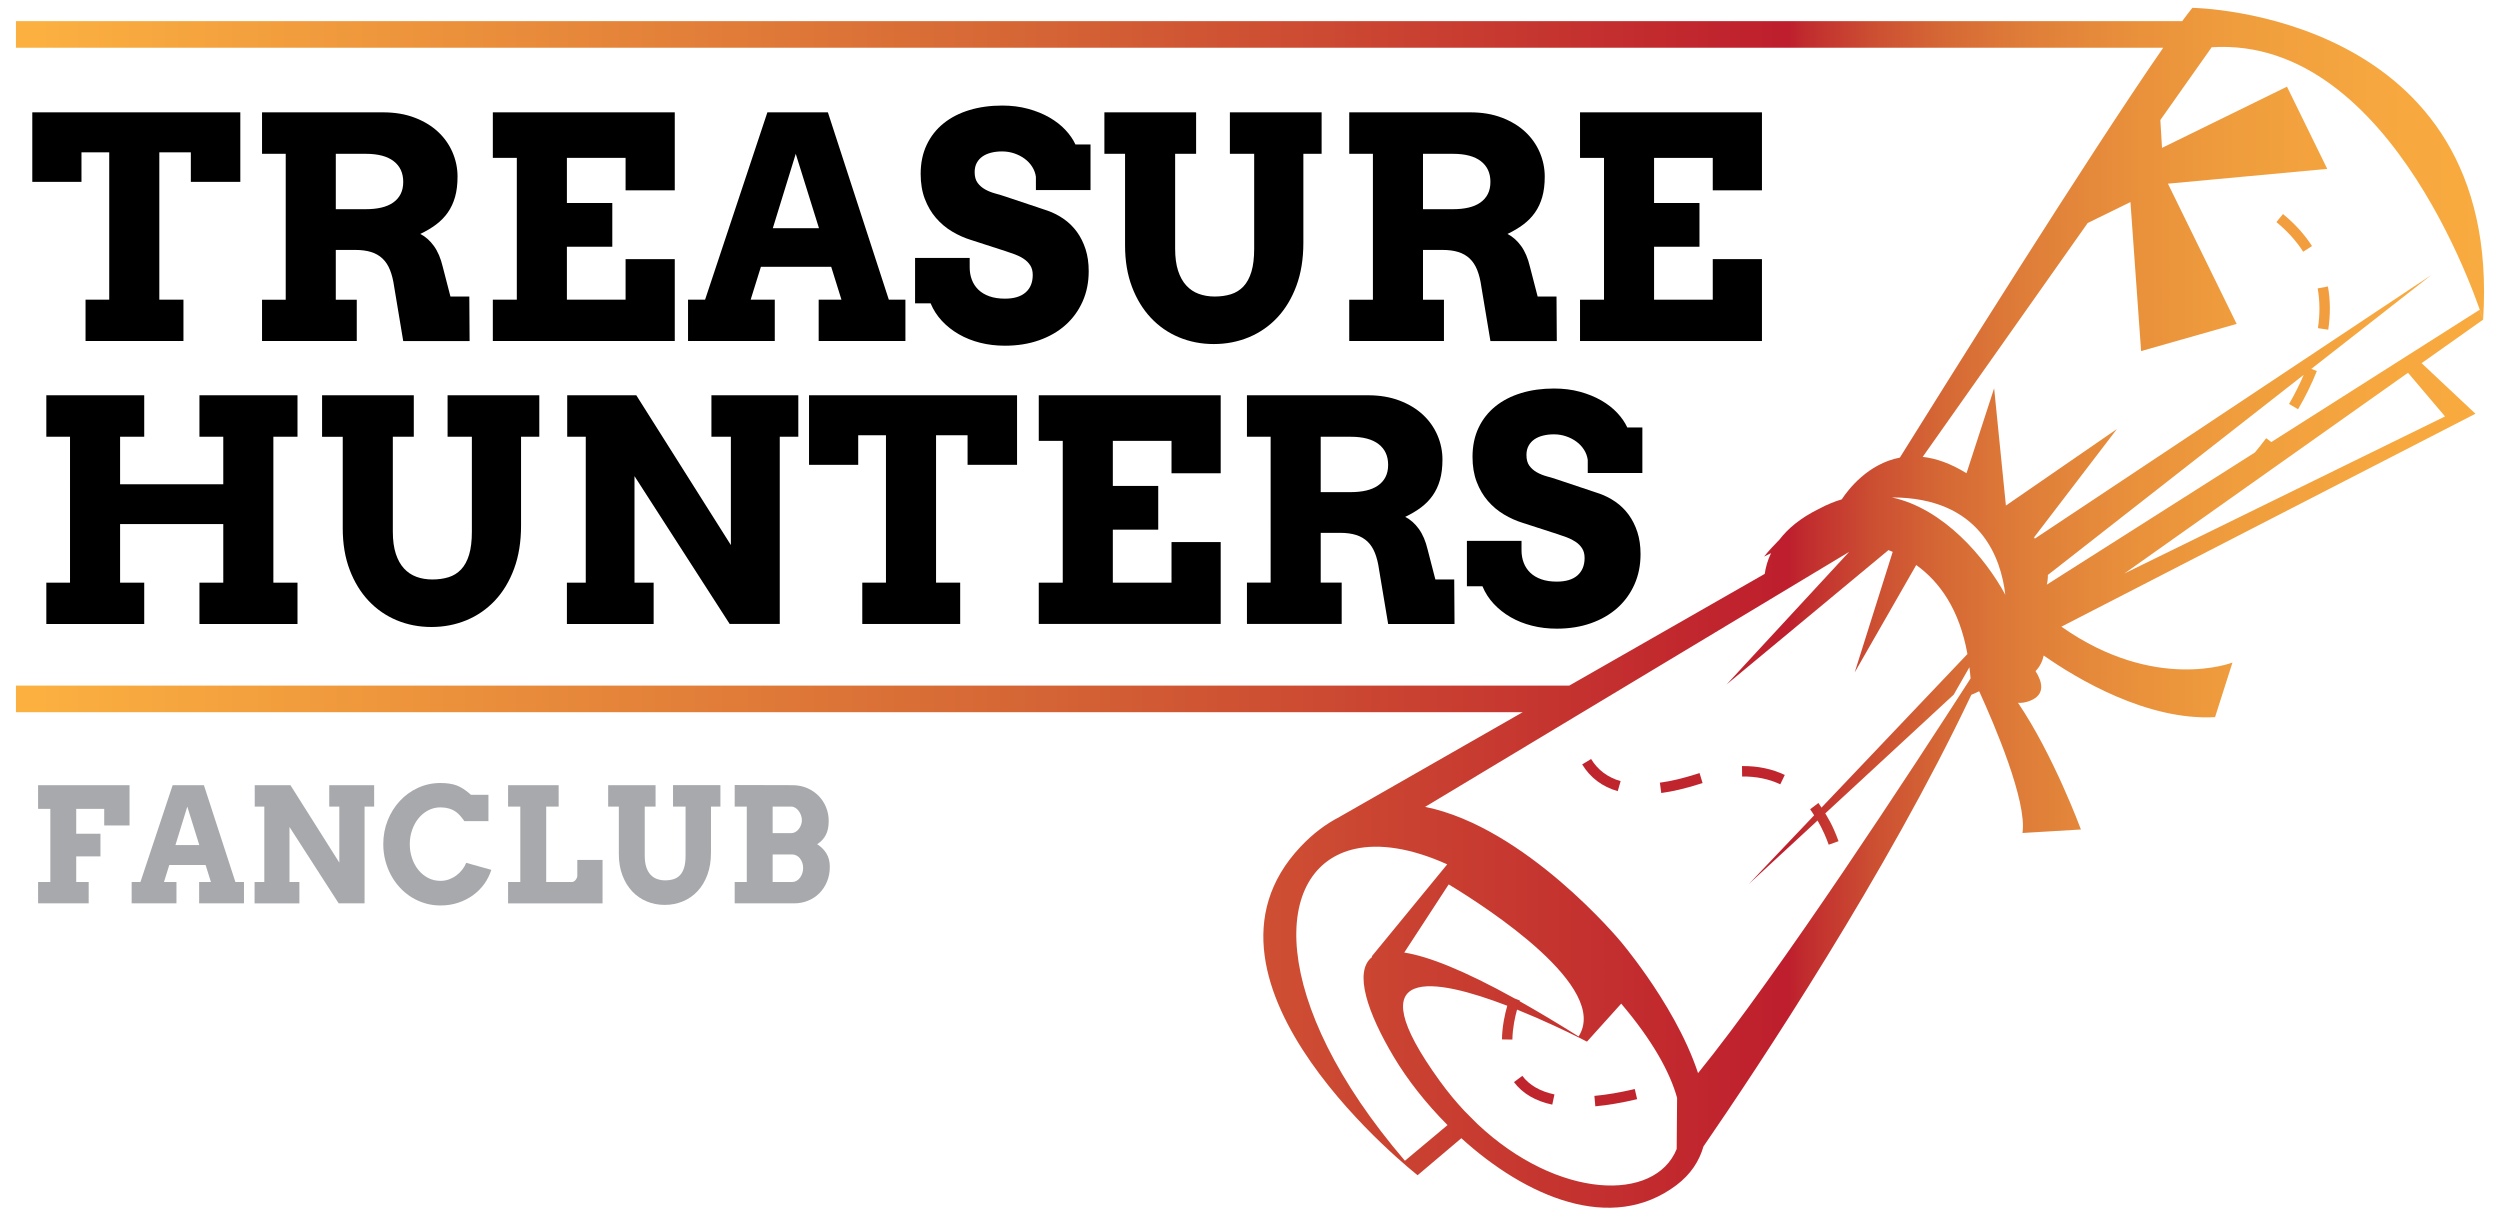
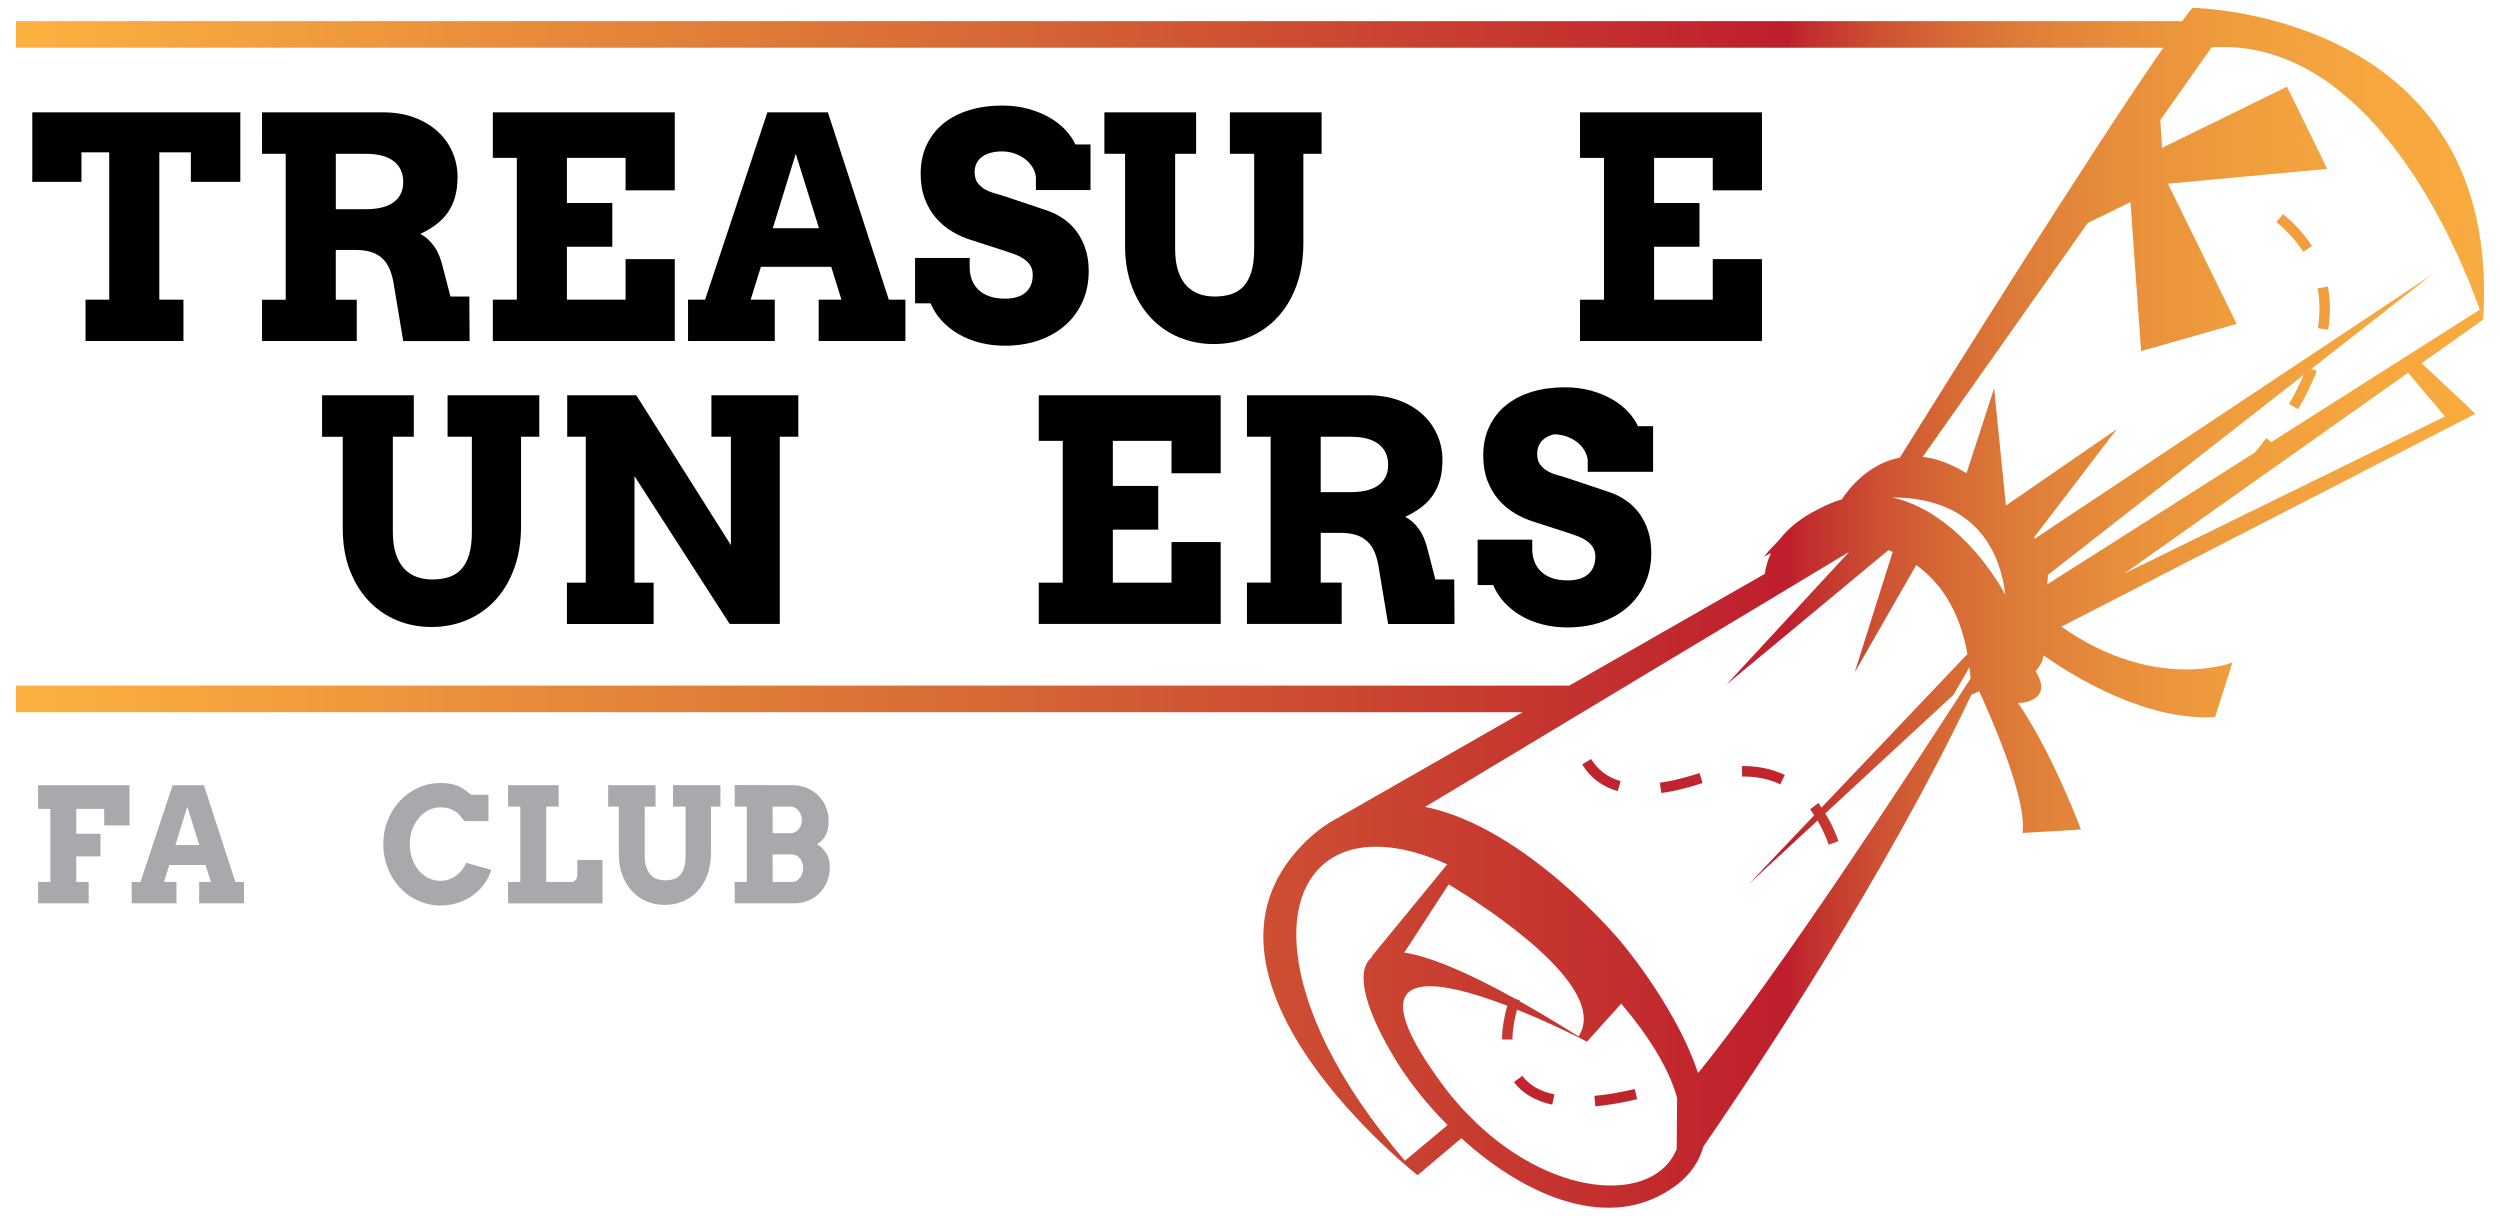
<svg xmlns="http://www.w3.org/2000/svg" version="1.1" id="Layer_1" x="0px" y="0px" width="545px" height="265px" viewBox="0 0 545 265" enable-background="new 0 0 545 265" xml:space="preserve">
  <g>
    <g>
      <path d="M18.648,65.334h5.163V33.203h-6.05v6.449H7.04V24.489h45.349v15.162H41.603v-6.449h-6.872v32.132h5.261v9.008H18.649    L18.648,65.334L18.648,65.334z" />
      <path d="M57.124,24.489h26.374c2.566,0,4.856,0.384,6.874,1.151c2.017,0.768,3.717,1.792,5.098,3.075    c1.381,1.282,2.438,2.775,3.173,4.475c0.733,1.695,1.101,3.467,1.101,5.31c0,1.687-0.18,3.169-0.542,4.438    c-0.362,1.274-0.888,2.4-1.58,3.387c-0.688,0.987-1.54,1.86-2.547,2.615c-1.008,0.759-2.159,1.442-3.454,2.058    c1.12,0.569,2.104,1.442,2.96,2.615c0.854,1.173,1.501,2.691,1.94,4.555l1.676,6.477h4.112l0.064,9.699h-14.47l-1.974-11.836    c-0.196-1.404-0.498-2.615-0.902-3.636c-0.407-1.021-0.949-1.852-1.628-2.497c-0.681-0.649-1.508-1.126-2.484-1.434    c-0.976-0.304-2.132-0.459-3.469-0.459h-4.243v10.853h4.572v9.008H57.124v-9.008h5.164V33.532h-5.164V24.489z M73.205,33.532    v12.072h6.545c1.249,0,2.373-0.114,3.37-0.346s1.854-0.59,2.564-1.084c0.713-0.494,1.261-1.113,1.645-1.86    c0.384-0.747,0.576-1.632,0.576-2.663c0-1.932-0.689-3.433-2.071-4.504c-1.381-1.076-3.409-1.615-6.084-1.615H73.205z" />
      <path d="M107.438,24.489H147.1v17.003h-10.722v-7.071h-12.794v9.833h9.898v9.536h-9.898v11.544h12.794v-8.846H147.1v17.854    h-39.662v-9.008h5.229V34.421h-5.229V24.489z" />
      <path d="M178.472,65.334h4.966l-2.235-7.167h-15.327l-2.235,7.167h5.261v9.008h-18.91v-9.008h3.716l13.582-40.846h13.188    l13.286,40.846h3.616v9.008h-18.909L178.472,65.334L178.472,65.334z M168.474,49.747h10.064l-5.064-16.214L168.474,49.747z" />
      <path d="M225.827,38.535c-0.108-0.768-0.377-1.493-0.806-2.172c-0.428-0.679-0.977-1.265-1.646-1.758    c-0.668-0.494-1.426-0.882-2.269-1.168c-0.843-0.283-1.727-0.426-2.646-0.426c-0.835,0-1.61,0.088-2.336,0.261    c-0.723,0.177-1.354,0.443-1.89,0.806c-0.538,0.363-0.965,0.827-1.282,1.396c-0.317,0.574-0.479,1.252-0.479,2.041    c0,0.987,0.215,1.771,0.644,2.349c0.426,0.584,0.975,1.061,1.644,1.432c0.668,0.375,1.408,0.67,2.22,0.89    c0.81,0.219,1.601,0.46,2.368,0.721l9.042,3.028c1.25,0.438,2.423,1.042,3.52,1.809c1.097,0.768,2.043,1.7,2.845,2.792    c0.799,1.097,1.43,2.357,1.892,3.783c0.46,1.425,0.688,3.028,0.688,4.804c0,2.413-0.441,4.612-1.33,6.606    c-0.889,1.994-2.135,3.707-3.732,5.133c-1.601,1.426-3.52,2.529-5.757,3.318c-2.235,0.789-4.713,1.186-7.432,1.186    c-1.907,0-3.711-0.215-5.408-0.641c-1.7-0.432-3.251-1.047-4.654-1.861c-1.405-0.81-2.632-1.779-3.685-2.908    c-1.052-1.131-1.875-2.404-2.465-3.83h-3.389v-9.9h11.906v2.042c0,0.986,0.158,1.897,0.477,2.729    c0.316,0.834,0.795,1.556,1.431,2.172c0.637,0.612,1.436,1.09,2.401,1.428c0.963,0.342,2.092,0.51,3.386,0.51    c1.975,0,3.477-0.455,4.507-1.367c1.028-0.902,1.544-2.174,1.544-3.793c0-0.834-0.18-1.53-0.542-2.092    c-0.361-0.557-0.827-1.029-1.398-1.413c-0.569-0.384-1.206-0.708-1.906-0.97c-0.702-0.262-1.392-0.502-2.072-0.721l-7.53-2.434    c-1.425-0.438-2.8-1.054-4.126-1.843c-1.327-0.789-2.499-1.776-3.521-2.961c-1.019-1.185-1.831-2.568-2.434-4.158    c-0.604-1.59-0.905-3.406-0.905-5.443c0-2.37,0.438-4.479,1.316-6.334c0.877-1.852,2.104-3.412,3.684-4.686    c1.577-1.27,3.452-2.235,5.624-2.893c2.17-0.658,4.548-0.987,7.136-0.987c2.039,0,3.925,0.236,5.656,0.708    c1.731,0.472,3.283,1.101,4.654,1.889c1.369,0.789,2.533,1.695,3.486,2.716c0.952,1.016,1.683,2.075,2.187,3.171h3.288v9.934    h-11.905L225.827,38.535L225.827,38.535z" />
      <path d="M240.757,24.489h19.994v9.042h-4.571v20.688c0,1.885,0.215,3.484,0.641,4.799c0.428,1.316,1.025,2.393,1.792,3.223    c0.769,0.836,1.679,1.445,2.73,1.824c1.053,0.383,2.204,0.578,3.451,0.578c1.296,0,2.473-0.164,3.537-0.494    c1.062-0.328,1.973-0.895,2.729-1.691c0.757-0.803,1.337-1.869,1.744-3.206c0.405-1.337,0.606-3.016,0.606-5.032V33.532h-5.295    V24.49h19.997v9.042h-3.979v19.406c0,3.505-0.505,6.626-1.513,9.354c-1.01,2.731-2.396,5.039-4.16,6.924    c-1.766,1.885-3.838,3.318-6.215,4.307c-2.381,0.986-4.928,1.479-7.646,1.479c-2.697,0-5.22-0.488-7.564-1.463    c-2.347-0.976-4.391-2.388-6.135-4.242c-1.742-1.853-3.119-4.104-4.126-6.754c-1.008-2.652-1.512-5.661-1.512-9.014V33.532h-4.506    v-9.043H240.757z" />
-       <path d="M294.132,24.489h26.371c2.565,0,4.856,0.384,6.875,1.151c2.021,0.768,3.717,1.792,5.101,3.075    c1.381,1.283,2.438,2.775,3.174,4.475c0.729,1.695,1.102,3.467,1.102,5.31c0,1.687-0.18,3.169-0.543,4.438    c-0.361,1.274-0.887,2.4-1.578,3.387c-0.689,0.987-1.541,1.86-2.549,2.615c-1.008,0.759-2.158,1.442-3.453,2.058    c1.119,0.569,2.104,1.442,2.961,2.615c0.854,1.173,1.5,2.691,1.939,4.555l1.676,6.477h4.113l0.062,9.699h-14.471l-1.976-11.836    c-0.195-1.404-0.496-2.615-0.901-3.636c-0.406-1.021-0.949-1.852-1.628-2.497c-0.682-0.649-1.508-1.126-2.483-1.434    c-0.978-0.304-2.133-0.459-3.469-0.459h-4.242v10.853h4.569v9.008h-20.649v-9.008h5.162V33.532h-5.162V24.489L294.132,24.489z     M310.212,33.532v12.072h6.545c1.248,0,2.373-0.114,3.369-0.346c0.998-0.232,1.854-0.59,2.563-1.084    c0.713-0.494,1.263-1.113,1.646-1.86c0.385-0.747,0.576-1.632,0.576-2.663c0-1.932-0.688-3.433-2.07-4.504    c-1.381-1.076-3.409-1.615-6.084-1.615H310.212z" />
      <path d="M344.445,24.489h39.66v17.003h-10.723v-7.071h-12.795v9.833h9.898v9.536h-9.898v11.544h12.795v-8.846h10.723v17.854    h-39.66v-9.008h5.23V34.421h-5.23V24.489z" />
-       <path d="M43.478,86.168h21.376v9.045h-5.261v31.803h5.261v9.01H43.478v-9.01h5.196v-12.764H26.18v12.764h5.262v9.01H10.099v-9.01    h5.165V95.213h-5.165V86.17h21.343v9.043H26.18v10.358h22.494V95.213h-5.196V86.168z" />
      <path d="M70.214,86.168h19.994v9.045h-4.57v20.686c0,1.885,0.215,3.487,0.641,4.799c0.428,1.316,1.024,2.393,1.792,3.227    c0.768,0.832,1.679,1.443,2.731,1.826c1.052,0.385,2.204,0.574,3.451,0.574c1.295,0,2.472-0.164,3.536-0.494    c1.063-0.328,1.973-0.895,2.729-1.694c0.757-0.798,1.337-1.869,1.744-3.206c0.404-1.338,0.606-3.016,0.606-5.03V95.215h-5.295    V86.17h19.995v9.045h-3.979v19.402c0,3.508-0.505,6.625-1.513,9.354c-1.01,2.732-2.396,5.04-4.161,6.925    c-1.765,1.882-3.838,3.321-6.214,4.31c-2.381,0.984-4.928,1.479-7.646,1.479c-2.697,0-5.219-0.49-7.564-1.465    c-2.347-0.979-4.39-2.392-6.134-4.244c-1.742-1.853-3.119-4.104-4.127-6.757c-1.008-2.651-1.512-5.655-1.512-9.014v-19.99h-4.506    L70.214,86.168L70.214,86.168z" />
      <path d="M155.09,86.168h18.942v9.045h-4.044v40.811h-10.919l-20.75-32.229v23.221h4.175v9.01h-18.909v-9.01h4.112V95.215h-4.047    V86.17h15.062l20.619,32.656V95.213h-4.241V86.168z" />
-       <path d="M187.978,127.016h5.162V94.885h-6.05v6.449h-10.722V86.168h45.349v15.164h-10.786v-6.447h-6.872v32.131h5.261v9.01    h-21.342V127.016L187.978,127.016z" />
      <path d="M226.451,86.168h39.661v17.004h-10.721v-7.068h-12.793v9.832h9.897v9.537h-9.897v11.543h12.793v-8.848h10.721v17.856    h-39.661v-9.009h5.229V96.103h-5.229V86.168L226.451,86.168z" />
      <path d="M271.833,86.168h26.375c2.565,0,4.856,0.387,6.875,1.153c2.017,0.769,3.715,1.793,5.097,3.074    c1.383,1.282,2.438,2.774,3.176,4.472c0.731,1.7,1.1,3.471,1.1,5.313c0,1.688-0.178,3.168-0.541,4.438    c-0.363,1.272-0.889,2.399-1.58,3.387c-0.688,0.986-1.539,1.856-2.547,2.617c-1.008,0.754-2.16,1.438-3.455,2.054    c1.121,0.569,2.105,1.442,2.961,2.614s1.502,2.69,1.941,4.557l1.676,6.479h4.111l0.063,9.702h-14.47l-1.977-11.84    c-0.193-1.404-0.496-2.615-0.9-3.636c-0.405-1.017-0.948-1.853-1.629-2.497c-0.682-0.646-1.508-1.126-2.481-1.43    c-0.978-0.31-2.133-0.465-3.472-0.465h-4.241v10.854h4.571v9.009h-20.653v-9.009h5.166V95.213h-5.166V86.168L271.833,86.168z     M287.913,95.213v12.07h6.545c1.25,0,2.373-0.113,3.371-0.347c0.996-0.231,1.854-0.59,2.563-1.084    c0.713-0.492,1.26-1.112,1.646-1.858c0.385-0.748,0.575-1.634,0.575-2.662c0-1.933-0.688-3.433-2.071-4.508    c-1.381-1.07-3.408-1.611-6.084-1.611H287.913z" />
-       <path d="M346.122,100.211c-0.108-0.765-0.377-1.488-0.806-2.168c-0.43-0.679-0.977-1.265-1.646-1.758    c-0.668-0.494-1.426-0.888-2.269-1.169c-0.844-0.286-1.729-0.432-2.646-0.432c-0.836,0-1.608,0.09-2.338,0.267    c-0.724,0.174-1.354,0.442-1.89,0.805c-0.536,0.363-0.967,0.828-1.282,1.396c-0.317,0.57-0.479,1.254-0.479,2.043    c0,0.986,0.217,1.771,0.646,2.35c0.426,0.582,0.973,1.06,1.644,1.431c0.67,0.375,1.407,0.67,2.223,0.889    c0.811,0.22,1.602,0.461,2.369,0.722l9.041,3.028c1.25,0.438,2.424,1.041,3.52,1.808c1.098,0.768,2.043,1.699,2.846,2.795    c0.799,1.098,1.43,2.356,1.893,3.779c0.459,1.426,0.689,3.028,0.689,4.805c0,2.412-0.439,4.613-1.33,6.606    c-0.889,1.996-2.135,3.709-3.73,5.132c-1.604,1.425-3.521,2.534-5.756,3.321c-2.236,0.789-4.713,1.186-7.435,1.186    c-1.905,0-3.713-0.211-5.405-0.645c-1.699-0.426-3.256-1.047-4.654-1.854c-1.404-0.812-2.631-1.779-3.688-2.912    c-1.051-1.125-1.875-2.402-2.465-3.829h-3.39v-9.897h11.906v2.037c0,0.986,0.156,1.896,0.478,2.729    c0.315,0.836,0.795,1.562,1.43,2.173c0.642,0.616,1.439,1.092,2.402,1.43c0.963,0.343,2.092,0.511,3.387,0.511    c1.978,0,3.478-0.455,4.507-1.361c1.028-0.911,1.547-2.176,1.547-3.801c0-0.834-0.185-1.531-0.543-2.088    c-0.359-0.562-0.826-1.033-1.398-1.416c-0.568-0.38-1.205-0.705-1.906-0.972c-0.701-0.262-1.391-0.502-2.07-0.721l-7.531-2.435    c-1.426-0.438-2.801-1.055-4.127-1.844c-1.325-0.789-2.498-1.773-3.52-2.959c-1.02-1.184-1.83-2.566-2.434-4.156    c-0.605-1.59-0.904-3.402-0.904-5.445c0-2.364,0.438-4.475,1.314-6.33c0.877-1.852,2.104-3.412,3.684-4.688    c1.578-1.27,3.453-2.234,5.625-2.895c2.17-0.658,4.549-0.986,7.137-0.986c2.039,0,3.924,0.234,5.654,0.707    c1.732,0.473,3.283,1.104,4.654,1.893c1.369,0.789,2.533,1.695,3.482,2.711c0.953,1.021,1.686,2.08,2.188,3.177h3.289v9.932    H346.13v-2.896h-0.008V100.211z" />
+       <path d="M346.122,100.211c-0.108-0.765-0.377-1.488-0.806-2.168c-0.43-0.679-0.977-1.265-1.646-1.758    c-0.668-0.494-1.426-0.888-2.269-1.169c-0.844-0.286-1.729-0.432-2.646-0.432c-0.724,0.174-1.354,0.442-1.89,0.805c-0.536,0.363-0.967,0.828-1.282,1.396c-0.317,0.57-0.479,1.254-0.479,2.043    c0,0.986,0.217,1.771,0.646,2.35c0.426,0.582,0.973,1.06,1.644,1.431c0.67,0.375,1.407,0.67,2.223,0.889    c0.811,0.22,1.602,0.461,2.369,0.722l9.041,3.028c1.25,0.438,2.424,1.041,3.52,1.808c1.098,0.768,2.043,1.699,2.846,2.795    c0.799,1.098,1.43,2.356,1.893,3.779c0.459,1.426,0.689,3.028,0.689,4.805c0,2.412-0.439,4.613-1.33,6.606    c-0.889,1.996-2.135,3.709-3.73,5.132c-1.604,1.425-3.521,2.534-5.756,3.321c-2.236,0.789-4.713,1.186-7.435,1.186    c-1.905,0-3.713-0.211-5.405-0.645c-1.699-0.426-3.256-1.047-4.654-1.854c-1.404-0.812-2.631-1.779-3.688-2.912    c-1.051-1.125-1.875-2.402-2.465-3.829h-3.39v-9.897h11.906v2.037c0,0.986,0.156,1.896,0.478,2.729    c0.315,0.836,0.795,1.562,1.43,2.173c0.642,0.616,1.439,1.092,2.402,1.43c0.963,0.343,2.092,0.511,3.387,0.511    c1.978,0,3.478-0.455,4.507-1.361c1.028-0.911,1.547-2.176,1.547-3.801c0-0.834-0.185-1.531-0.543-2.088    c-0.359-0.562-0.826-1.033-1.398-1.416c-0.568-0.38-1.205-0.705-1.906-0.972c-0.701-0.262-1.391-0.502-2.07-0.721l-7.531-2.435    c-1.426-0.438-2.801-1.055-4.127-1.844c-1.325-0.789-2.498-1.773-3.52-2.959c-1.02-1.184-1.83-2.566-2.434-4.156    c-0.605-1.59-0.904-3.402-0.904-5.445c0-2.364,0.438-4.475,1.314-6.33c0.877-1.852,2.104-3.412,3.684-4.688    c1.578-1.27,3.453-2.234,5.625-2.895c2.17-0.658,4.549-0.986,7.137-0.986c2.039,0,3.924,0.234,5.654,0.707    c1.732,0.473,3.283,1.104,4.654,1.893c1.369,0.789,2.533,1.695,3.482,2.711c0.953,1.021,1.686,2.08,2.188,3.177h3.289v9.932    H346.13v-2.896h-0.008V100.211z" />
      <path fill="#A7A9AC" d="M8.304,171.169h19.934v8.787h-5.521v-3.621h-6.102v5.422H21.9v4.941h-5.285v5.574h2.718v4.656H8.305    v-4.656h2.667v-15.938H8.305L8.304,171.169L8.304,171.169z" />
      <path fill="#A7A9AC" d="M43.413,192.274h2.567l-1.156-3.703h-7.92l-1.155,3.703h2.721v4.656h-9.771v-4.656h1.919l7.021-21.105    h6.812l6.866,21.105h1.871v4.656h-9.772L43.413,192.274L43.413,192.274z M38.247,184.22h5.2l-2.617-8.379L38.247,184.22z" />
-       <path fill="#A7A9AC" d="M71.776,171.169h9.789v4.672h-2.088v21.092h-5.644l-10.724-16.656v12h2.16v4.656h-9.772v-4.656h2.124    v-16.436h-2.09v-4.674h7.783l10.655,16.877v-12.203h-2.193V171.169z" />
      <path fill="#A7A9AC" d="M101.227,179.003c-0.635-0.906-1.207-1.551-1.717-1.934c-0.509-0.379-1.06-0.646-1.647-0.811    c-0.59-0.166-1.208-0.25-1.854-0.25c-0.951,0-1.834,0.217-2.65,0.643c-0.816,0.422-1.521,1-2.115,1.73    c-0.595,0.729-1.062,1.582-1.401,2.549c-0.34,0.969-0.511,1.998-0.511,3.086c0,1.098,0.167,2.135,0.502,3.102    c0.333,0.971,0.795,1.816,1.384,2.543c0.59,0.727,1.292,1.301,2.108,1.727c0.816,0.422,1.71,0.637,2.685,0.637    c0.679,0,1.313-0.107,1.903-0.332c0.588-0.221,1.124-0.512,1.604-0.873c0.482-0.361,0.905-0.779,1.268-1.254    c0.363-0.467,0.646-0.957,0.851-1.467l5.472,1.529c-0.352,1.107-0.867,2.139-1.548,3.084c-0.679,0.941-1.497,1.764-2.454,2.453    c-0.958,0.689-2.035,1.234-3.229,1.633c-1.195,0.396-2.483,0.596-3.867,0.596c-1.166,0-2.284-0.16-3.348-0.479    c-1.066-0.314-2.06-0.764-2.982-1.34c-0.925-0.578-1.762-1.273-2.517-2.094c-0.752-0.812-1.396-1.717-1.927-2.707    c-0.533-0.99-0.947-2.061-1.242-3.195c-0.293-1.141-0.439-2.324-0.439-3.562c0-1.848,0.322-3.576,0.968-5.189    s1.531-3.025,2.651-4.232c1.121-1.205,2.438-2.158,3.951-2.854c1.513-0.693,3.143-1.047,4.887-1.047    c1.394,0,2.565,0.176,3.518,0.521c0.953,0.346,2.001,1.029,3.145,2.049h3.806v5.742h-5.252v-0.004H101.227z" />
      <path fill="#A7A9AC" d="M110.763,171.169h11.027v4.672h-2.718v16.436h5.608c0.146,0,0.291-0.041,0.432-0.127    c0.145-0.084,0.268-0.191,0.375-0.332c0.107-0.135,0.194-0.281,0.264-0.438c0.067-0.16,0.102-0.312,0.102-0.461v-3.449h5.506    v9.465h-20.597v-4.656h2.667v-16.434h-2.667L110.763,171.169L110.763,171.169z" />
      <path fill="#A7A9AC" d="M132.581,171.169h10.333v4.672h-2.361v10.688c0,0.977,0.109,1.803,0.331,2.484    c0.222,0.678,0.528,1.23,0.926,1.66c0.396,0.436,0.867,0.748,1.411,0.945c0.544,0.197,1.139,0.299,1.783,0.299    c0.669,0,1.278-0.088,1.826-0.256c0.551-0.17,1.021-0.461,1.411-0.873c0.394-0.414,0.692-0.967,0.9-1.658    c0.211-0.691,0.315-1.561,0.315-2.604v-10.688h-2.736v-4.674h10.333v4.674h-2.057v10.025c0,1.812-0.261,3.426-0.781,4.834    c-0.521,1.412-1.238,2.604-2.149,3.58c-0.913,0.975-1.984,1.717-3.213,2.229c-1.229,0.506-2.545,0.764-3.95,0.764    c-1.394,0-2.697-0.254-3.91-0.756c-1.212-0.506-2.269-1.236-3.169-2.191c-0.899-0.957-1.611-2.119-2.132-3.49    s-0.782-2.924-0.782-4.656v-10.336h-2.328L132.581,171.169L132.581,171.169z" />
      <path fill="#A7A9AC" d="M160.163,192.274h2.635v-16.436h-2.635v-4.703l12.559,0.033c1.168,0,2.234,0.207,3.203,0.619    c0.97,0.414,1.805,0.977,2.507,1.684c0.702,0.711,1.248,1.535,1.641,2.48c0.39,0.945,0.586,1.949,0.586,3.018    c0,1.248-0.219,2.277-0.654,3.092c-0.437,0.816-1.059,1.479-1.861,1.975c0.85,0.545,1.521,1.215,2.014,2.012    c0.494,0.803,0.74,1.771,0.74,2.914c0,1.17-0.202,2.24-0.604,3.215s-0.952,1.818-1.648,2.521    c-0.698,0.707-1.521,1.262-2.475,1.646c-0.95,0.395-1.976,0.588-3.074,0.588h-12.935L160.163,192.274L160.163,192.274z     M168.438,175.841v5.781h4.044c0.318,0,0.618-0.08,0.902-0.24c0.282-0.154,0.528-0.371,0.737-0.637    c0.208-0.27,0.377-0.566,0.502-0.898c0.124-0.338,0.188-0.684,0.188-1.047c0-0.352-0.063-0.703-0.188-1.057    c-0.125-0.352-0.293-0.666-0.502-0.949c-0.209-0.281-0.456-0.518-0.737-0.688c-0.285-0.178-0.584-0.268-0.902-0.268    L168.438,175.841L168.438,175.841z M168.438,186.276v5.998h4.283c0.329,0,0.637-0.084,0.926-0.254    c0.289-0.172,0.54-0.396,0.749-0.67c0.208-0.279,0.377-0.604,0.502-0.971c0.124-0.367,0.186-0.752,0.186-1.146    c0-0.418-0.062-0.811-0.186-1.164c-0.125-0.357-0.295-0.67-0.51-0.938c-0.215-0.268-0.469-0.479-0.757-0.629    c-0.289-0.15-0.591-0.229-0.909-0.229h-4.284V186.276z" />
    </g>
    <g>
      <linearGradient id="SVGID_1_" gradientUnits="userSpaceOnUse" x1="705.479" y1="-712.5" x2="1955.803" y2="-712.5" gradientTransform="matrix(1 0 0 -1 -702 -580)">
        <stop offset="0.004" style="stop-color:#FBB040" />
        <stop offset="0.175" style="stop-color:#D56635" />
        <stop offset="0.309" style="stop-color:#BE1E2D" />
        <stop offset="0.312" style="stop-color:#C12C2E" />
        <stop offset="0.324" style="stop-color:#CC4F32" />
        <stop offset="0.337" style="stop-color:#D66A35" />
        <stop offset="0.351" style="stop-color:#DF7E39" />
        <stop offset="0.368" style="stop-color:#E88F3B" />
        <stop offset="0.387" style="stop-color:#EF9D3D" />
        <stop offset="0.411" style="stop-color:#F6A73F" />
        <stop offset="0.444" style="stop-color:#FAAE40" />
        <stop offset="0.536" style="stop-color:#FBB040" />
        <stop offset="0.617" style="stop-color:#FAAE40" />
        <stop offset="0.646" style="stop-color:#F6A73F" />
        <stop offset="0.667" style="stop-color:#EF9D3D" />
        <stop offset="0.683" style="stop-color:#E88F3B" />
        <stop offset="0.698" style="stop-color:#DF7E39" />
        <stop offset="0.711" style="stop-color:#D66A35" />
        <stop offset="0.722" style="stop-color:#CC4F32" />
        <stop offset="0.732" style="stop-color:#C12C2E" />
        <stop offset="0.735" style="stop-color:#BE1E2D" />
        <stop offset="0.781" style="stop-color:#C2212E" />
        <stop offset="0.817" style="stop-color:#CC2930" />
        <stop offset="0.848" style="stop-color:#DF3834" />
        <stop offset="0.861" style="stop-color:#EF4136" />
        <stop offset="1" style="stop-color:#262262" />
      </linearGradient>
      <path fill="url(#SVGID_1_)" d="M477.938,1.71c-0.641,0.793-1.389,1.773-2.221,2.901H3.479v5.799h468.105    c-16.055,23.135-48.627,75.237-57.412,89.346c-6.973,1.343-11.271,6.979-12.668,9.103c-1.576,0.465-3.178,1.123-4.797,1.987    c-0.078,0.042-0.152,0.072-0.232,0.113c-4.037,1.99-6.73,4.308-8.527,6.646c-1.125,1.139-2.256,2.35-3.391,3.729l1.527-0.75    c-0.764,1.599-1.174,3.133-1.371,4.521l-42.622,24.363H3.479v5.797h328.468l-39.898,22.801l0.004,0.012    c-2.936,1.494-5.799,3.611-8.523,6.502c-28.034,29.711,25.511,71.619,25.511,71.619l9.528-8.066    c14.037,12.75,32.721,20.902,46.893,10.229c3.113-2.348,4.973-5.234,5.895-8.439c12.061-17.541,39.963-59.547,58.396-98.465    c0.018-0.004,0.703-0.26,1.709-0.766c3.336,7.309,10.486,24.021,9.438,30.9l12.744-0.76c0,0-6.006-16.271-13.717-27.615    c0.787,0.059,1.678-0.061,2.707-0.48c3.266-1.338,2.629-4.021,1.117-6.438c0.98-1.012,1.521-2.188,1.773-3.396    c7.33,5.127,22.561,14.229,37.357,13.438l3.797-11.906c0,0-16.811,6.6-37.295-7.82l90.266-46.419l-11.742-11.024l13.406-9.488    l-0.756-2.158l-45.412,28.844l-1.119-0.836c-0.883,1.168-1.713,2.207-2.465,3.113l-45.357,28.809    c0.172-0.705,0.246-1.418,0.236-2.135l0.004,0.014l55.773-43.625c-0.904,2.08-1.941,4.199-3.205,6.354l1.967,1.154    c1.648-2.826,3.02-5.625,4.092-8.332l-1.199-0.473l26.172-20.47l-86.441,57.474c-0.059-0.089-0.115-0.183-0.176-0.271    l18.064-23.619l-24.203,16.687l-2.566-25.57l-6.021,18.518l0.018,0.014c-3.514-2.176-6.703-3.252-9.57-3.576l35.969-50.985    l9.32-4.567l2.322,32.488l20.828-5.924l-14.98-30.572l34.732-3.222l-8.779-17.924l-27.24,13.344l-0.367-6.073l11.191-15.864    c40.006-2.558,59.174,59.384,59.174,59.384C545.699,2.583,477.938,1.71,477.938,1.71z M524.945,81.261l8.072,9.521l-69.914,34.247    L524.945,81.261z M306.271,253.048c-29.918-34.896-29.102-64.023-10.811-68.006h0.003c5.312-1.156,12.103-0.184,20.032,3.383    l-16.45,20.057l0.071,0.146c-4.098,3.188-0.953,12.248,4.727,21.777c2.971,4.982,7.014,10.146,11.719,14.863L306.271,253.048z     M330.188,217.663c-11.09-6.143-18.867-9.199-24.062-10.004l9.689-14.861c8.631,5.223,35.186,22.475,28.317,33.148    c-4.688-2.939-8.971-5.496-12.844-7.674c0.026-0.076,0.055-0.146,0.058-0.15L330.188,217.663z M365.516,250.483    c-4.705,11.68-25.918,11.037-43.42-5.438l-2.824-2.83c-1.855-1.98-3.656-4.148-5.371-6.518    c-18.73-25.854-0.92-22.438,14.686-16.443c-0.502,1.729-1.113,4.4-1.16,7.336l2.271,0.037c0.045-2.562,0.574-4.938,1.02-6.535    c5.695,2.295,10.832,4.771,13.439,6.072l1.801,0.914l7.463-8.285c6.758,7.957,10.598,14.844,12.184,20.541L365.516,250.483z     M370.174,233.942c-2.609-7.934-7.404-15.777-11.238-21.273h0.002l-0.01-0.004c-3.191-4.58-5.713-7.527-5.713-7.527    s-20.579-24.797-42.54-29.24l92.448-55.594l-26.729,28.913l35.295-29.299c0.307,0.117,0.611,0.256,0.92,0.388l-8.291,26.292    l13.418-23.424c5.131,3.677,9.424,9.707,11.166,19.407l-31.818,33.479c-0.225-0.334-0.432-0.699-0.668-1.012l-1.807,1.371    c0.307,0.408,0.584,0.881,0.875,1.322l-14.266,15.004l15.01-13.871c0.541,0.934,1.051,1.924,1.518,2.979    c0.334,0.76,0.637,1.527,0.912,2.295l2.143-0.768c-0.295-0.814-0.615-1.629-0.975-2.443c-0.57-1.303-1.225-2.492-1.912-3.625    l28.002-25.889l3.414-5.967c0.098,0.797,0.193,1.594,0.256,2.441C417.041,167.401,387.705,212.374,370.174,233.942z     M437.158,129.657c-4.373-8.094-13.455-18.797-24.744-21.221C431.773,108.469,436.236,121.69,437.158,129.657z" />
      <path fill="#F29D3E" d="M497.695,46.664l-1.439,1.75c2.398,1.974,4.361,4.15,5.838,6.461l1.92-1.231    C502.408,51.129,500.277,48.775,497.695,46.664z" />
      <path fill="#F29D3E" d="M505.248,62.872c0.498,2.709,0.521,5.623,0.062,8.668l2.246,0.334c0.496-3.287,0.473-6.457-0.07-9.42    L505.248,62.872z" />
      <path fill="#C0252E" d="M389.082,168.94c-2.768-1.322-5.902-1.975-9.326-1.938l0.025,2.275c3.07-0.031,5.871,0.539,8.32,1.707    L389.082,168.94z" />
      <path fill="#C0252E" d="M369.666,168.79c-2.828,0.896-5.453,1.52-7.814,1.836l0.305,2.252c2.494-0.338,5.252-0.992,8.203-1.924    l0.803-0.248l-0.66-2.178L369.666,168.79z" />
      <path fill="#C0252E" d="M346.859,165.46l-1.944,1.182c1.771,2.908,4.376,4.865,7.751,5.832l0.629-2.186    C350.484,169.479,348.316,167.856,346.859,165.46z" />
      <path fill="#C0252E" d="M347.577,238.905l0.204,2.271c2.76-0.25,5.822-0.775,9.115-1.557l-0.52-2.217    C353.182,238.161,350.227,238.671,347.577,238.905z" />
      <path fill="#C0252E" d="M331.865,234.534l-1.821,1.365c1.86,2.473,4.668,4.129,8.351,4.914l0.475-2.229    C335.745,237.925,333.384,236.56,331.865,234.534z" />
    </g>
  </g>
</svg>